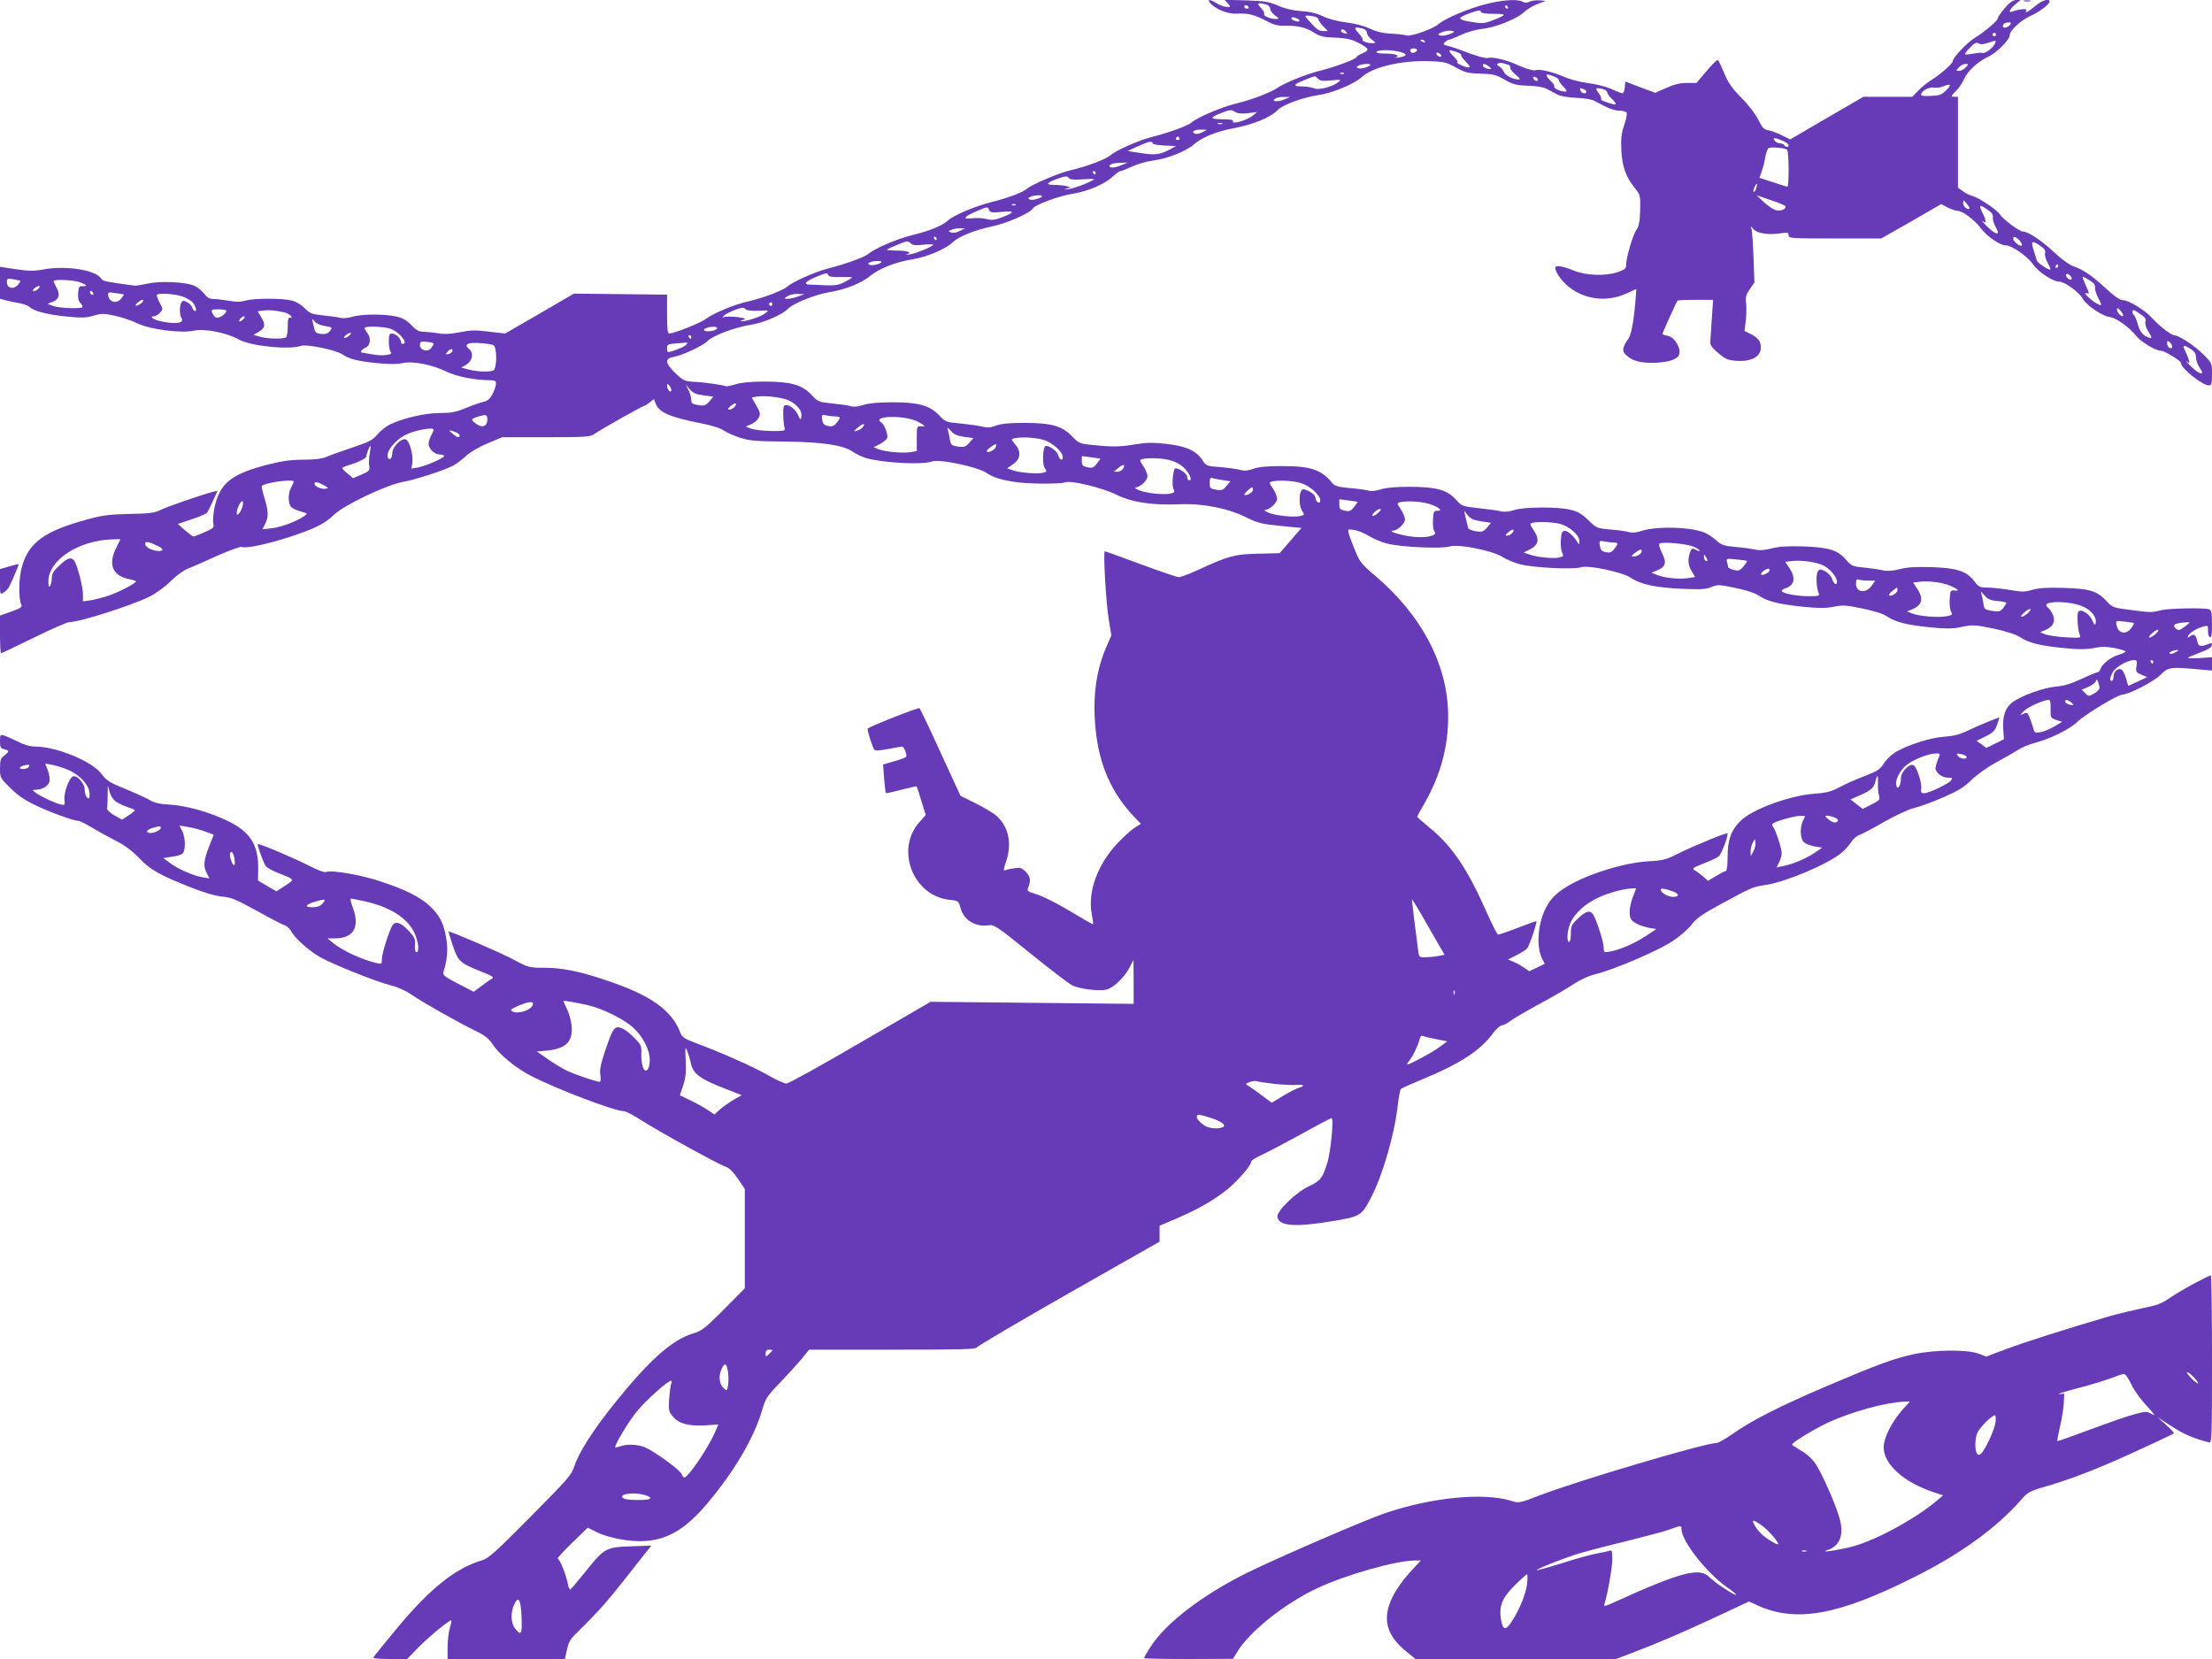
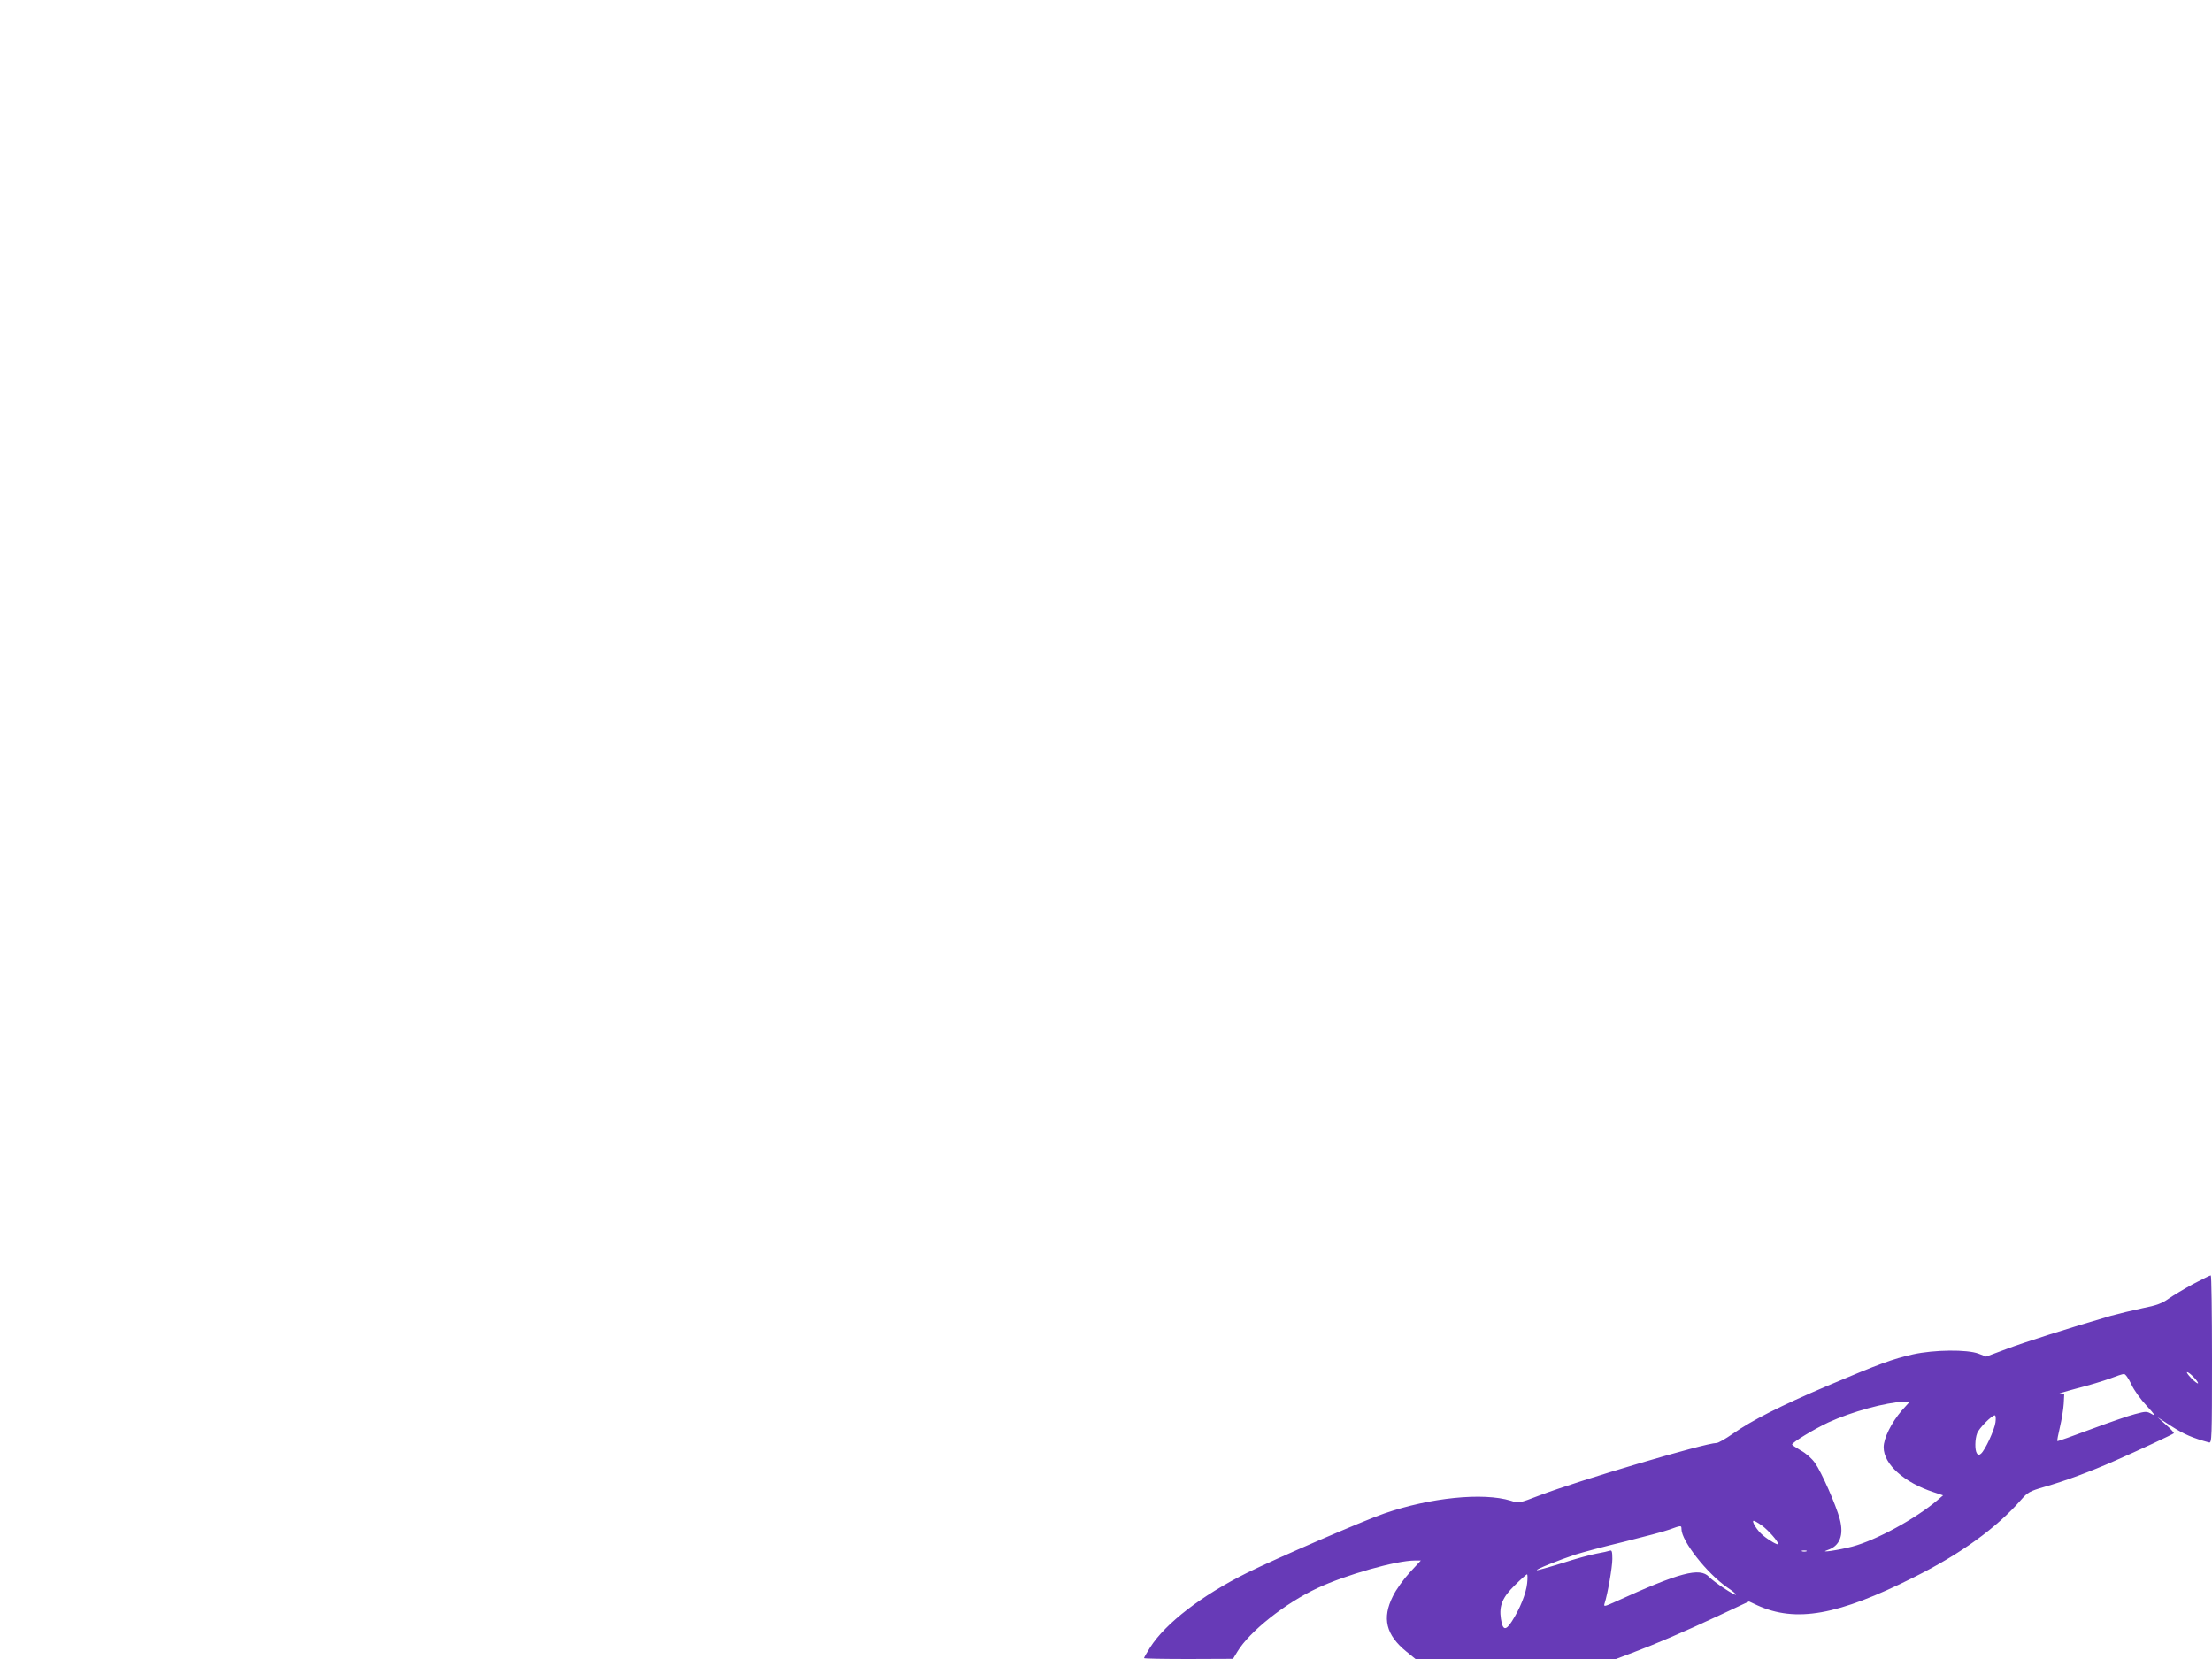
<svg xmlns="http://www.w3.org/2000/svg" version="1.0" width="1280pt" height="960pt" viewBox="0 0 1280 960" preserveAspectRatio="xMidYMid meet">
  <g transform="translate(0,960) scale(0.1,-0.1)" fill="#673ab7" stroke="none">
-     <path d="M7005 9580 c32 -35 101 -62 153 -59 61 4 101 -6 170 -42 43 -23 67 -29 106 -28 72 2 125 -10 170 -40 31 -20 53 -26 103 -28 83 -2 119 -10 171 -40 46 -27 47 -34 2 -53 -16 -7 -30 -16 -30 -20 0 -11 -119 -56 -211 -79 -86 -22 -206 -71 -248 -100 -37 -26 -149 -69 -242 -91 -81 -20 -222 -80 -254 -109 -22 -19 -131 -59 -238 -86 -72 -19 -199 -75 -232 -104 -26 -23 -141 -66 -229 -86 -68 -15 -226 -83 -256 -109 -21 -19 -109 -52 -201 -75 -99 -25 -222 -77 -255 -108 -33 -30 -105 -59 -207 -84 -83 -20 -218 -78 -252 -108 -22 -19 -131 -59 -238 -86 -72 -19 -199 -75 -232 -104 -26 -23 -141 -66 -229 -86 -80 -18 -197 -67 -244 -102 -31 -23 -181 -82 -209 -83 -10 0 -13 29 -13 113 l0 112 -270 3 -269 3 -199 -116 -199 -115 -95 11 c-78 10 -106 9 -169 -4 -53 -10 -89 -12 -120 -6 -24 4 -61 8 -83 9 -31 0 -45 7 -76 39 -28 29 -51 42 -89 50 -71 15 -198 14 -252 -2 -25 -8 -56 -10 -71 -6 -14 4 -59 10 -99 14 -65 7 -76 11 -104 40 -18 19 -48 38 -74 45 -56 15 -214 15 -269 1 -31 -9 -58 -9 -99 -1 -31 5 -71 10 -88 10 -23 0 -37 8 -54 31 -13 17 -39 38 -58 46 -53 22 -196 28 -268 12 -33 -7 -67 -13 -75 -12 -159 21 -186 26 -193 39 -29 51 -201 79 -335 55 -54 -10 -84 -10 -159 1 l-93 14 0 -93 0 -92 38 -10 c20 -5 55 -12 77 -16 22 -4 47 -13 55 -21 28 -25 99 -43 209 -55 92 -9 117 -9 161 4 48 14 60 14 124 0 39 -8 98 -28 131 -44 74 -36 255 -59 329 -42 58 13 190 -13 257 -51 68 -39 295 -62 361 -37 29 11 202 -24 238 -49 40 -27 85 -39 198 -51 74 -7 121 -7 151 0 59 13 174 -9 256 -50 59 -28 158 -48 243 -49 36 0 42 -3 42 -20 0 -12 -9 -38 -20 -60 -15 -28 -28 -40 -52 -45 -17 -4 -64 -20 -102 -36 -58 -24 -86 -29 -151 -29 -87 0 -219 -31 -292 -68 -22 -12 -55 -38 -71 -58 -26 -31 -47 -42 -144 -74 -62 -21 -130 -45 -150 -54 -26 -11 -67 -16 -131 -16 -68 0 -122 -7 -198 -26 -222 -56 -288 -109 -319 -257 -6 -31 -9 -70 -6 -85 6 -25 2 -29 -51 -52 -32 -14 -60 -25 -63 -25 -4 0 -25 16 -49 36 l-42 37 80 27 c44 14 84 32 89 38 5 7 21 38 35 70 l26 57 -27 -6 c-62 -16 -266 -86 -303 -105 -34 -17 -63 -21 -182 -23 -123 -3 -158 -8 -257 -36 -231 -64 -321 -129 -361 -262 -21 -68 -24 -188 -5 -229 5 -12 -8 -20 -59 -38 l-65 -23 0 -109 c0 -60 3 -109 6 -109 4 0 89 41 190 90 101 50 193 90 205 90 59 0 360 96 463 147 41 21 92 58 125 91 33 33 75 63 101 73 25 9 101 43 169 74 69 30 131 53 139 50 25 -10 145 15 272 56 155 51 206 76 267 134 57 54 305 171 393 186 65 11 228 63 285 91 22 11 58 37 80 58 23 22 75 53 125 74 l86 36 253 0 c229 0 255 2 279 18 39 27 278 162 287 162 4 0 18 9 33 20 l26 21 11 -29 c22 -50 82 -76 264 -112 61 -12 114 -29 129 -41 14 -10 55 -29 91 -41 57 -18 92 -22 261 -23 223 -3 336 -20 395 -59 21 -14 54 -30 74 -36 99 -29 331 -41 385 -20 41 15 261 -31 312 -65 42 -29 92 -44 184 -56 79 -10 248 -10 274 0 33 13 217 -32 297 -72 88 -44 210 -62 367 -55 129 6 278 -23 382 -75 66 -33 89 -39 198 -50 l123 -12 -63 -73 -63 -73 -125 -3 c-138 -4 -166 -11 -341 -91 -54 -25 -107 -45 -117 -45 -11 0 -110 34 -221 75 -111 41 -204 75 -208 75 -10 0 7 -299 23 -396 l15 -91 -26 -59 c-62 -141 -83 -292 -66 -476 20 -213 92 -377 228 -519 l35 -36 -35 -22 c-19 -12 -64 -52 -100 -90 -116 -123 -173 -280 -150 -407 6 -33 10 -60 8 -62 -1 -2 -44 22 -95 53 -114 69 -193 109 -247 125 -38 12 -41 15 -32 37 15 39 11 62 -17 90 -21 21 -31 24 -64 19 -21 -3 -45 -8 -53 -12 -12 -4 -11 4 4 48 36 103 17 199 -50 263 -17 16 -72 50 -122 75 l-91 45 -115 250 c-63 138 -118 253 -122 257 -5 6 -285 -104 -300 -118 -5 -5 26 -103 38 -122 4 -7 31 -6 81 4 41 8 78 14 81 14 11 0 30 -53 22 -60 -4 -4 -36 -16 -71 -26 l-62 -18 6 -80 c4 -45 8 -83 10 -85 2 -2 42 6 89 19 48 12 88 21 89 19 2 -2 15 -40 28 -85 l25 -80 -37 -42 c-141 -158 -36 -427 175 -449 51 -5 52 -6 63 -47 19 -71 86 -112 166 -100 28 5 51 -11 236 -161 113 -91 222 -175 243 -186 42 -22 157 -36 201 -25 38 9 104 72 131 125 l24 46 1 -127 0 -127 -587 6 -588 6 -406 -236 c-224 -131 -416 -237 -428 -237 -12 0 -57 20 -99 44 -82 48 -270 132 -415 186 -71 27 -91 38 -98 59 -49 135 -173 223 -436 310 -154 52 -252 71 -357 71 -83 0 -88 1 -178 49 -70 38 -356 161 -373 161 -1 0 10 -36 25 -81 31 -92 40 -101 164 -151 68 -27 77 -33 61 -42 -10 -6 -37 -25 -61 -43 l-43 -32 -91 47 c-77 40 -90 50 -84 67 23 74 27 130 16 197 -15 87 -39 133 -95 185 -58 54 -141 95 -286 143 -114 38 -282 67 -315 54 -9 -4 -51 12 -99 37 -81 42 -289 130 -295 124 -5 -5 34 -113 47 -128 6 -8 37 -25 69 -38 101 -40 99 -36 42 -74 l-50 -33 -54 31 -53 32 1 65 c2 141 -45 216 -177 280 -108 52 -243 89 -336 94 -56 3 -87 10 -114 26 -20 12 -84 41 -142 65 -90 36 -108 48 -137 86 -55 74 -262 159 -385 159 -28 0 -64 10 -101 29 -31 15 -67 32 -79 35 -21 7 -23 4 -23 -33 0 -35 3 -41 25 -47 31 -8 31 -11 0 -36 -21 -16 -25 -28 -25 -74 0 -54 1 -56 60 -114 42 -42 85 -71 144 -99 84 -41 223 -91 249 -91 8 0 44 -17 79 -39 35 -21 97 -55 138 -76 50 -25 94 -58 135 -100 66 -69 116 -97 299 -170 76 -30 140 -49 180 -53 52 -4 81 -16 201 -82 77 -43 150 -81 163 -84 12 -4 29 -20 37 -35 19 -38 104 -114 168 -150 75 -42 317 -139 402 -161 45 -11 92 -32 122 -53 56 -40 277 -165 376 -213 53 -25 75 -43 99 -79 38 -57 131 -134 218 -179 142 -75 487 -206 540 -206 11 0 57 -24 102 -53 98 -63 440 -252 486 -268 21 -7 45 -30 72 -70 l40 -59 0 -287 0 -288 -121 -122 c-107 -108 -128 -124 -175 -138 -123 -36 -255 -153 -459 -407 -124 -155 -207 -285 -232 -364 -15 -48 -38 -74 -253 -291 -203 -205 -243 -241 -281 -252 -152 -45 -297 -160 -486 -386 -78 -94 -142 -173 -143 -177 0 -5 44 -8 98 -8 l98 0 64 66 c56 57 149 135 187 157 8 5 7 -7 -3 -40 -8 -25 -14 -77 -14 -115 l0 -68 339 0 340 0 12 55 c10 46 21 63 63 103 28 27 79 79 114 116 57 62 95 107 259 317 l52 65 -117 -4 c-146 -5 -155 -10 -263 -145 -45 -56 -85 -103 -89 -105 -4 -2 -11 13 -14 33 -11 54 -47 145 -59 145 -6 0 31 41 81 90 l93 90 48 -24 c70 -36 200 -60 288 -53 133 10 236 74 360 222 156 187 266 375 313 535 20 68 29 82 100 155 42 44 98 106 125 137 l47 58 483 0 c393 0 484 2 488 13 3 8 242 148 531 313 l526 299 0 46 0 46 98 42 c122 52 217 106 297 171 61 50 135 137 135 158 0 7 30 25 67 42 36 17 139 71 228 120 89 50 166 90 170 90 14 0 -4 -196 -25 -261 -26 -85 -40 -103 -105 -133 -73 -33 -188 -144 -183 -177 7 -54 101 -62 320 -25 159 26 167 31 221 135 68 129 137 368 156 540 5 45 13 86 18 90 4 4 55 27 113 51 229 94 347 171 422 274 16 22 38 41 50 43 12 2 31 12 43 22 11 10 85 53 165 97 80 43 173 97 207 120 38 25 87 48 130 58 110 28 361 136 443 191 41 27 90 70 108 94 26 35 61 60 160 114 191 104 192 104 269 116 115 17 352 117 434 182 21 16 47 45 59 63 11 19 33 39 49 44 16 6 82 40 147 78 68 38 143 73 176 80 31 7 105 35 165 61 85 37 119 58 160 99 30 29 90 73 140 100 48 26 106 59 128 73 22 15 62 32 89 39 95 24 216 83 259 127 40 39 231 155 257 155 36 0 183 76 220 113 46 47 59 49 218 34 l82 -7 0 38 0 39 -72 -5 c-40 -2 -70 -2 -67 2 4 4 35 17 70 30 42 15 65 29 68 41 2 14 -1 16 -15 10 -50 -20 -62 -18 -69 14 -8 38 -21 47 -42 29 -14 -11 -15 -11 -11 2 5 17 52 46 90 55 24 6 26 5 25 -26 -1 -18 4 -34 11 -36 9 -4 12 16 12 75 0 64 -3 81 -16 86 -26 10 -236 6 -279 -5 -52 -14 -62 -14 -180 2 -96 12 -102 14 -136 51 -55 59 -95 71 -245 76 -99 3 -144 0 -183 -11 -45 -13 -62 -13 -129 -1 -42 7 -100 13 -128 14 -47 0 -54 3 -79 36 -45 59 -100 77 -245 82 -92 3 -142 0 -186 -11 -42 -11 -72 -13 -100 -7 -21 5 -70 12 -109 16 -65 6 -72 10 -102 44 -49 57 -98 72 -243 78 -93 3 -141 0 -186 -11 -42 -11 -72 -13 -99 -7 -21 5 -72 12 -114 15 -64 6 -81 12 -106 35 -16 15 -45 35 -63 44 -73 37 -288 44 -379 12 -25 -8 -49 -10 -68 -5 -16 5 -65 12 -108 15 -76 7 -79 8 -126 54 -37 36 -61 50 -102 60 -75 19 -272 17 -329 -2 -27 -9 -56 -12 -72 -7 -15 4 -72 12 -128 18 -99 11 -100 11 -136 51 -51 56 -114 73 -269 73 -78 0 -136 -5 -165 -15 -30 -9 -55 -12 -75 -6 -16 4 -66 11 -109 14 -61 6 -83 12 -95 27 -65 80 -124 100 -296 100 -84 0 -133 -5 -163 -16 -32 -11 -52 -13 -75 -6 -18 5 -69 12 -114 16 -81 6 -83 6 -107 43 -35 53 -95 79 -211 92 -74 8 -115 7 -174 -3 -88 -15 -135 -16 -246 -4 -77 7 -82 9 -122 51 -58 60 -121 77 -278 77 -84 0 -133 -5 -162 -16 -31 -12 -50 -13 -77 -6 -19 5 -75 13 -124 18 -88 8 -91 9 -129 49 -53 56 -122 75 -273 74 -76 0 -131 -5 -163 -15 -34 -11 -57 -13 -79 -6 -17 4 -65 11 -107 15 -73 7 -78 9 -116 50 -55 58 -120 76 -273 76 -76 0 -134 -6 -166 -16 -27 -8 -52 -13 -56 -11 -11 7 -132 24 -189 26 -49 3 -58 7 -102 49 -62 59 -64 86 -10 95 49 8 172 66 197 93 27 29 157 78 241 91 79 12 187 58 224 95 33 33 160 83 242 96 87 14 184 52 233 94 51 42 151 81 242 95 83 13 193 59 234 98 36 35 126 71 229 93 85 18 221 77 236 104 12 21 150 72 231 85 86 13 187 57 232 100 18 17 38 31 44 31 6 0 36 12 66 26 30 14 85 30 121 35 83 10 191 53 237 93 45 40 130 75 221 92 123 23 222 63 265 108 29 30 147 73 236 86 80 11 206 64 250 104 64 59 233 98 395 92 80 -3 97 -7 149 -36 52 -29 68 -34 142 -36 74 -2 90 -6 141 -35 49 -28 68 -33 135 -35 47 -1 89 -8 108 -18 16 -9 44 -23 62 -33 20 -10 61 -17 110 -19 46 -2 89 -9 105 -18 77 -42 111 -56 144 -56 21 0 39 -6 42 -13 3 -8 -4 -40 -15 -73 -16 -46 -19 -77 -16 -144 5 -95 26 -154 79 -219 31 -39 32 -43 30 -127 -2 -67 -7 -93 -21 -113 -21 -29 -60 -160 -60 -202 0 -23 -7 -29 -47 -43 -72 -25 -185 -21 -258 9 -63 26 -105 32 -105 15 0 -24 32 -70 71 -104 94 -80 226 -97 341 -44 l57 26 -5 -66 c-10 -124 -26 -207 -44 -227 -10 -11 -21 -32 -25 -46 -5 -21 -1 -31 24 -52 37 -31 99 -42 189 -34 107 10 135 45 92 115 -13 21 -31 35 -50 39 -17 3 -30 8 -30 11 0 6 81 185 87 192 3 3 50 5 105 5 l101 0 -7 -105 c-4 -58 -8 -118 -9 -134 -2 -23 8 -37 46 -69 41 -35 55 -41 106 -45 102 -7 159 37 135 107 -5 16 -25 34 -49 46 l-40 20 7 60 c4 33 5 78 2 101 -5 33 -1 48 21 80 l27 39 -5 145 c-3 80 -8 154 -12 165 -7 19 -6 19 12 -1 21 -25 86 -35 157 -24 41 6 46 5 46 -12 0 -17 14 -18 268 -18 l268 0 174 99 173 100 38 -20 c21 -10 46 -19 56 -19 29 0 100 -53 133 -98 35 -48 112 -102 147 -102 35 0 125 -63 158 -110 31 -45 115 -100 152 -100 31 0 114 -61 136 -100 23 -38 112 -99 153 -104 39 -5 110 -55 152 -106 33 -40 115 -90 148 -90 20 0 114 -58 114 -70 0 -31 124 -130 162 -130 15 0 18 9 18 65 0 64 0 64 -51 115 -49 49 -141 110 -167 110 -18 0 -91 57 -129 100 -39 44 -135 103 -168 103 -18 0 -48 21 -98 67 -80 74 -133 111 -189 129 -21 7 -70 42 -110 80 -75 70 -152 121 -182 121 -20 0 -116 71 -133 99 -16 26 -123 98 -159 107 -16 4 -41 16 -56 28 l-28 20 0 263 0 263 -22 0 c-21 0 -20 2 10 33 17 17 38 48 46 67 19 46 80 103 138 130 52 24 128 100 128 128 0 26 67 87 120 110 47 20 110 67 110 83 0 21 -45 7 -83 -26 -40 -34 -65 -46 -51 -24 7 11 -45 6 -82 -8 -25 -9 -15 14 17 41 l31 26 -25 0 c-18 0 -38 -14 -66 -47 -23 -27 -41 -53 -41 -60 0 -13 -78 -79 -131 -111 -44 -26 -129 -116 -129 -135 0 -15 -74 -80 -130 -114 -19 -12 -51 -38 -69 -57 l-35 -36 -142 0 -141 0 -212 -123 -212 -124 -46 23 c-25 13 -60 26 -79 30 -28 5 -37 15 -60 62 -15 31 -57 86 -97 126 -54 55 -77 87 -99 141 -16 38 -32 73 -36 77 -5 5 -34 -24 -66 -62 l-59 -70 -56 0 c-40 0 -75 -9 -119 -29 l-64 -28 -86 32 -87 33 -3 -34 c-2 -19 -8 -34 -13 -34 -6 0 -35 11 -64 25 -30 13 -90 29 -135 34 -45 6 -107 22 -138 36 -64 28 -148 48 -163 39 -11 -6 -66 10 -124 37 -51 23 -132 41 -154 34 -16 -5 -69 11 -166 48 -22 9 -53 18 -68 22 -24 5 -27 8 -17 20 7 8 18 15 24 15 6 0 38 13 71 28 35 17 87 31 123 35 76 8 202 59 240 96 15 15 50 36 77 47 l50 19 -37 3 c-20 2 -46 -2 -58 -8 -14 -7 -26 -8 -39 0 -33 17 -116 11 -218 -15 -99 -26 -232 -82 -268 -114 -32 -28 -161 -74 -186 -66 -12 4 -52 9 -88 10 -46 2 -84 11 -123 29 -34 16 -88 30 -135 36 -47 5 -101 19 -136 35 -40 19 -80 28 -129 31 -47 3 -90 13 -131 31 -54 23 -78 27 -187 31 l-124 3 18 -20 c19 -21 19 -21 -5 -21 -13 0 -39 9 -57 20 -42 26 -60 26 -37 0z m323 -6 c12 -4 22 -14 22 -24 0 -10 12 -28 28 -39 26 -19 26 -20 5 -21 -32 0 -75 18 -68 30 3 5 -5 21 -19 35 -27 27 -18 32 32 19z m-103 -14 c3 -5 -1 -10 -9 -10 -9 0 -16 5 -16 10 0 6 4 10 9 10 6 0 13 -4 16 -10z m1500 0 c3 -5 1 -10 -4 -10 -6 0 -11 5 -11 10 0 6 2 10 4 10 3 0 8 -4 11 -10z m-155 -30 c0 -6 31 -10 73 -10 79 0 78 -6 -9 -39 -46 -18 -58 -18 -124 -7 -79 13 -80 22 -4 50 47 18 64 19 64 6z m-962 -26 c12 -4 22 -11 22 -17 0 -6 12 -24 27 -39 l27 -28 -25 0 c-27 0 -38 8 -83 58 -26 28 -27 32 -10 32 10 0 29 -3 42 -6z m-104 -10 c9 -3 16 -10 16 -14 0 -10 -38 -1 -46 11 -6 10 7 12 30 3z m4126 -39 c-13 -16 -40 -20 -40 -7 0 14 12 22 33 22 16 0 17 -3 7 -15z m-3742 -21 c12 -4 22 -14 22 -24 0 -10 12 -28 28 -39 24 -18 25 -20 7 -21 -31 0 -65 11 -60 20 3 4 -8 22 -24 39 -30 32 -24 38 27 25z m-99 -18 c10 -12 8 -13 -8 -9 -12 3 -21 9 -21 14 0 14 16 11 29 -5z m598 -14 c-21 -8 -45 -11 -55 -7 -14 5 -12 9 13 19 16 7 41 10 54 8 23 -5 22 -6 -12 -20z m3163 -2 c0 -5 -4 -10 -10 -10 -5 0 -10 5 -10 10 0 6 5 10 10 10 6 0 10 -4 10 -10z m-3305 -40 c3 -6 -1 -7 -9 -4 -18 7 -21 14 -7 14 6 0 13 -4 16 -10z m3296 -18 c-12 -22 -58 -55 -69 -48 -4 2 -27 0 -52 -4 -25 -5 -47 -6 -49 -4 -3 2 10 20 28 38 26 27 37 32 50 25 11 -7 28 -6 56 3 47 17 50 16 36 -10z m-3341 -31 c0 -11 -26 -22 -34 -14 -12 12 -5 23 14 23 11 0 20 -4 20 -9z m-96 -12 c44 -12 38 -25 -14 -32 -19 -2 -27 -2 -17 0 36 9 4 23 -54 23 -38 0 -58 4 -54 10 8 13 90 13 139 -1z m325 0 c18 -6 29 -14 26 -17 -3 -3 9 -21 27 -39 27 -28 29 -33 12 -33 -19 1 -77 29 -60 30 6 0 -5 16 -24 35 -36 37 -32 42 19 24z m-89 -21 c0 -13 -23 -5 -28 10 -2 7 2 10 12 6 9 -3 16 -11 16 -16z m393 -55 c4 -2 7 -10 7 -18 0 -7 15 -25 33 -39 21 -17 26 -26 16 -26 -34 0 -77 22 -88 46 -6 13 -18 27 -26 30 -25 10 -6 25 23 18 15 -4 30 -9 35 -11z m-803 2 c0 -10 -54 -26 -69 -20 -13 5 -14 7 -1 15 16 10 70 14 70 5z m686 -10 c18 -15 18 -15 -5 -13 -14 2 -26 9 -29 16 -5 17 10 15 34 -3z m2759 -5 c-10 -11 -27 -20 -38 -20 -19 0 -20 1 -2 20 10 11 27 20 38 20 19 0 20 -1 2 -20z m-3598 -36 c-3 -3 -12 -4 -19 -1 -8 3 -5 6 6 6 11 1 17 -2 13 -5z m1212 -15 c17 -6 31 -16 31 -22 0 -6 12 -24 27 -39 20 -21 23 -28 11 -28 -27 0 -70 19 -64 29 3 4 -6 19 -19 31 -14 13 -25 27 -25 32 0 10 1 10 39 -3z m-1362 -15 c13 -12 29 -14 77 -9 56 5 59 5 42 -9 -36 -29 -115 -49 -142 -37 -14 6 -46 11 -71 11 -56 0 -49 12 23 40 60 23 52 23 71 4z m1273 -6 c0 -13 -23 -5 -28 10 -2 7 2 10 12 6 9 -3 16 -11 16 -16z m2363 -59 c-27 -28 -39 -32 -91 -34 -47 -2 -59 1 -55 11 8 22 48 42 74 37 13 -2 35 0 49 6 48 19 56 12 23 -20z m-2099 5 c20 -8 21 -24 2 -24 -8 0 -16 7 -20 15 -6 17 -4 18 18 9z m114 0 c12 -4 22 -12 22 -18 0 -7 11 -23 25 -36 33 -31 32 -41 -2 -30 -48 14 -63 22 -58 30 3 4 -5 19 -16 34 -21 27 -15 31 29 20z m-1847 -60 c-38 -16 -78 -11 -51 6 8 6 31 10 50 9 l35 0 -34 -15z m-210 -79 l54 7 -24 -20 c-37 -30 -130 -55 -116 -32 4 6 -19 10 -61 10 -77 0 -76 10 1 39 43 17 52 17 71 4 16 -10 37 -12 75 -8z m-148 -62 c-7 -2 -19 -2 -25 0 -7 3 -2 5 12 5 14 0 19 -2 13 -5z m-115 -48 c-15 -8 -34 -12 -42 -9 -26 10 -7 24 32 24 l37 -1 -27 -14z m-133 -35 c3 -5 -1 -10 -10 -10 -9 0 -13 5 -10 10 3 6 8 10 10 10 2 0 7 -4 10 -10z m3490 -14 c19 -8 35 -20 35 -25 0 -14 -17 -14 -25 -1 -3 6 -14 10 -24 10 -10 0 -24 7 -31 15 -16 20 -1 20 45 1z m-3645 -16 c0 -5 30 -10 68 -12 l67 -3 -34 -19 c-58 -31 -86 -35 -168 -22 l-78 12 45 21 c74 34 100 41 100 23z m3671 -36 c11 -6 12 -214 2 -214 -5 0 -43 12 -85 26 l-77 25 13 37 c8 21 17 57 21 82 4 25 13 49 19 53 11 8 90 2 107 -9z m-3850 -89 c-38 -17 -71 -19 -71 -6 0 12 24 18 70 19 l35 1 -34 -14z m-151 -45 c0 -5 -2 -10 -4 -10 -3 0 -8 5 -11 10 -3 6 -1 10 4 10 6 0 11 -4 11 -10z m-154 -31 c4 -8 30 -10 75 -7 38 3 69 3 69 1 0 -9 -108 -52 -145 -57 -27 -4 -32 -3 -15 2 l25 8 -25 7 c-14 4 -45 7 -69 7 -52 0 -47 12 14 34 50 18 62 19 71 5z m3977 -57 c-3 -12 -9 -22 -14 -22 -5 0 -3 11 3 25 13 30 20 28 11 -3z m-4133 -47 c0 -10 -54 -26 -69 -20 -13 5 -14 7 -1 15 16 10 70 14 70 5z m4302 -59 c5 -16 -28 -29 -56 -22 -15 4 -46 25 -69 46 l-42 40 82 -28 c46 -15 84 -31 85 -36z m1065 -13 c-11 -10 -37 12 -37 31 1 21 1 21 21 -3 11 -13 18 -26 16 -28z m-5520 21 c-3 -3 -12 -4 -19 -1 -8 3 -5 6 6 6 11 1 17 -2 13 -5z m5624 -27 c25 -17 33 -29 31 -46 -2 -12 6 -37 17 -56 29 -50 2 -47 -52 6 -23 23 -34 36 -24 29 23 -17 23 0 -2 50 -22 46 -17 49 30 17z m-5777 -3 c5 -14 17 -16 74 -10 77 8 76 -3 -3 -33 -38 -14 -56 -16 -84 -9 -19 6 -57 8 -84 5 -41 -4 -46 -2 -35 10 12 12 101 51 119 53 4 0 10 -7 13 -16z m-171 -121 c-18 -9 -39 -13 -50 -8 -17 7 -17 8 2 15 11 5 34 9 50 9 l30 0 -32 -16z m-133 -43 c0 -5 -2 -10 -4 -10 -3 0 -8 5 -11 10 -3 6 -1 10 4 10 6 0 11 -4 11 -10z m6262 -7 c10 -9 18 -22 18 -30 0 -18 -49 16 -50 35 0 16 10 15 32 -5z m-6340 -29 c32 3 58 3 58 0 0 -10 -105 -53 -140 -57 -19 -2 -27 -2 -17 0 40 10 12 23 -50 23 -36 0 -64 3 -61 6 4 3 32 16 64 29 51 21 59 22 73 8 11 -12 28 -14 73 -9z m6464 -6 c25 -17 32 -28 28 -44 -3 -12 4 -36 16 -57 12 -20 18 -37 13 -37 -15 0 -74 40 -77 53 -1 6 -10 33 -18 60 -18 54 -11 58 38 25z m-6706 -93 c0 -11 -50 -24 -66 -18 -13 5 -13 7 -2 14 14 9 68 12 68 4z m6810 -25 c0 -5 -5 -10 -11 -10 -5 0 -7 5 -4 10 3 6 8 10 11 10 2 0 4 -4 4 -10z m-7117 -52 c2 -9 24 -12 70 -11 37 1 67 0 67 -2 0 -3 -19 -15 -42 -27 -34 -17 -56 -21 -108 -19 -36 2 -78 4 -93 4 -42 0 -27 19 34 44 64 26 66 27 72 11z m7194 -24 c-9 -10 -38 16 -31 28 4 6 13 4 22 -6 9 -8 13 -19 9 -22z m125 -21 c9 -8 14 -21 12 -28 -3 -7 4 -31 15 -54 27 -52 26 -54 -6 -37 -35 18 -87 71 -60 60 18 -6 18 -5 2 32 -31 72 -30 68 -4 54 13 -7 32 -19 41 -27z m-11994 12 c1 -1 -5 -12 -15 -24 -24 -28 -63 -19 -63 16 0 22 3 23 38 17 20 -4 38 -8 40 -9z m347 -9 c41 -17 44 -23 13 -22 -20 1 -23 -5 -26 -40 -2 -29 2 -47 14 -58 9 -9 13 -20 10 -24 -11 -10 -139 -5 -171 8 l-30 12 33 13 c36 16 41 42 17 85 -8 14 -14 28 -15 33 0 13 120 7 155 -7z m-249 -42 c-11 -7 -22 -11 -25 -8 -3 3 3 12 13 20 11 7 22 11 25 8 3 -3 -3 -12 -13 -20z m324 -25 c0 -6 -4 -7 -10 -4 -5 3 -10 11 -10 16 0 6 5 7 10 4 6 -3 10 -11 10 -16z m177 -3 c1 -1 -6 -12 -16 -24 -23 -31 -67 -22 -74 14 -4 24 -3 25 42 18 25 -4 47 -7 48 -8z m348 -15 c22 -10 45 -24 51 -32 17 -22 24 -49 13 -49 -6 0 -13 8 -16 19 -2 10 -16 24 -29 32 -21 11 -27 11 -34 -1 -12 -19 -12 -71 0 -90 19 -30 -31 -38 -120 -19 -45 10 -70 29 -37 29 8 0 22 9 33 21 18 20 18 21 -3 59 -11 22 -18 41 -15 44 13 13 120 4 157 -13z m3555 4 c-19 -7 -46 -14 -60 -14 -24 0 -24 0 -6 14 11 8 38 15 60 14 l41 -1 -35 -13z m-3804 -41 c-30 -21 -44 -16 -17 7 13 11 27 17 30 13 3 -3 -3 -12 -13 -20z m3654 -4 c0 -5 -4 -10 -10 -10 -5 0 -10 5 -10 10 0 6 5 10 10 10 6 0 10 -4 10 -10z m-153 -31 c6 -6 37 -9 72 -7 60 3 62 3 41 -14 -23 -19 -113 -49 -139 -47 -9 1 -5 4 9 8 21 7 15 9 -32 16 -32 4 -66 4 -75 1 -16 -6 -16 -5 -3 8 14 14 83 44 106 45 5 1 15 -4 21 -10z m7968 -37 c-8 -8 -35 20 -35 37 1 12 5 11 21 -8 11 -13 17 -26 14 -29z m-10975 30 c0 -16 -38 -44 -56 -40 -9 1 -20 13 -25 26 -8 21 -6 22 36 22 25 0 45 -4 45 -8z m329 -8 c16 -3 35 -12 42 -20 10 -12 10 -15 -2 -12 -11 2 -14 -10 -14 -52 0 -30 -4 -58 -10 -62 -15 -11 -105 -9 -149 3 l-39 11 32 19 c36 22 39 41 11 86 l-19 32 32 4 c32 4 62 2 116 -9z m10754 -17 c20 -13 26 -24 22 -38 -4 -11 2 -33 14 -53 26 -41 26 -47 4 -39 -33 11 -51 34 -63 79 -7 24 -17 47 -21 50 -5 3 -9 12 -9 20 0 16 6 14 53 -19z m-10983 -22 c-7 -8 -17 -15 -22 -15 -6 0 -5 7 2 15 7 8 17 15 22 15 6 0 5 -7 -2 -15z m468 -41 c46 -7 49 -10 27 -34 -10 -11 -26 -15 -48 -12 -30 3 -34 8 -43 49 -10 43 -10 44 5 25 10 -13 33 -24 59 -28z m386 -18 c52 -22 101 -86 66 -86 -5 0 -10 5 -10 12 0 19 -31 48 -52 48 -15 0 -18 -8 -18 -48 0 -26 5 -53 11 -59 17 -17 -49 -25 -110 -13 -30 5 -55 10 -57 10 -14 0 0 19 21 28 29 13 34 55 10 86 -8 11 -15 23 -15 28 0 13 118 9 154 -6z m1886 5 c0 -13 -56 -24 -72 -15 -8 5 -6 10 8 15 27 11 64 11 64 0z m-2134 -47 c-11 -7 -22 -12 -25 -9 -2 3 4 12 15 19 10 8 21 12 24 9 3 -2 -4 -11 -14 -19z m1984 -4 c0 -5 -2 -10 -4 -10 -3 0 -8 5 -11 10 -3 6 -1 10 4 10 6 0 11 -4 11 -10z m-1490 -39 c0 -3 -7 -14 -15 -25 -20 -26 -65 -14 -65 17 0 20 4 22 40 19 22 -2 40 -7 40 -11z m10060 -17 c0 -8 -6 -11 -15 -8 -8 4 -15 15 -15 26 0 17 3 18 15 8 8 -7 15 -19 15 -26z m-9716 10 c23 -9 23 -139 0 -148 -25 -10 -91 -7 -140 5 l-45 12 31 18 c34 21 42 67 15 89 -34 28 -7 41 72 34 28 -2 58 -7 67 -10z m1120 5 c-6 -11 -46 -30 -91 -43 -20 -6 -23 -4 -23 18 0 23 4 25 53 29 28 2 56 4 60 5 5 1 5 -3 1 -9z m8702 -28 c23 -14 31 -26 31 -48 0 -17 10 -44 22 -62 34 -47 0 -41 -52 10 -23 23 -33 36 -23 28 17 -13 18 -12 11 11 -4 14 -14 37 -22 53 -16 32 -9 34 33 8z m-10058 -13 c-3 -7 -13 -15 -24 -17 -16 -3 -17 -1 -5 13 16 19 34 21 29 4z m1265 -231 c-7 -11 -23 12 -23 33 1 12 4 11 15 -4 8 -10 12 -23 8 -29z m189 -25 l56 -7 -23 -28 c-22 -24 -29 -27 -65 -21 -34 6 -40 10 -40 31 0 13 -7 38 -16 56 l-16 32 24 -28 c18 -21 35 -29 80 -35z m497 -31 c48 -25 74 -61 68 -93 -3 -21 -5 -20 -20 13 -17 37 -63 67 -80 50 -8 -8 -6 -98 4 -131 3 -13 -10 -15 -81 -14 -47 1 -98 7 -115 14 l-30 12 32 13 c18 8 38 25 44 39 10 21 8 32 -15 70 l-26 45 22 5 c48 10 156 -3 197 -23z m-319 -36 c-7 -8 -20 -15 -29 -15 -12 1 -11 5 8 21 26 22 41 18 21 -6z m-1430 -74 c0 -38 -30 -49 -64 -24 -33 24 -32 28 7 41 51 16 57 14 57 -17z m2016 19 c29 0 30 -8 4 -38 -15 -19 -26 -22 -49 -17 -23 5 -30 13 -33 36 -5 29 -3 31 25 25 16 -3 40 -6 53 -6z m473 -29 c46 -24 51 -32 19 -28 -22 2 -23 -1 -23 -71 l0 -72 -34 -6 c-42 -8 -147 1 -186 16 l-30 12 36 18 c20 11 39 26 43 35 6 18 -16 79 -33 89 -64 40 131 46 208 7z m-318 -35 c-6 -7 -22 -16 -34 -19 -20 -5 -19 -3 7 19 29 26 48 26 27 0z m588 -54 l54 -7 -24 -27 c-21 -24 -29 -27 -65 -22 -39 6 -42 9 -48 44 -3 21 -9 47 -13 57 -4 12 2 8 18 -9 18 -21 37 -30 78 -36z m-3069 41 c-1 -5 -7 -19 -15 -33 -8 -14 -14 -35 -15 -47 0 -30 34 -63 65 -63 14 0 25 -4 25 -9 0 -11 -106 -58 -152 -66 l-37 -7 5 33 c7 49 -18 133 -40 137 -27 6 -76 -46 -76 -79 0 -31 -17 -48 -26 -26 -12 33 41 99 103 131 55 27 163 47 163 29z m124 -13 c14 -5 26 -14 26 -20 0 -16 -15 -12 -41 10 -27 22 -22 25 15 10z m3403 -45 c52 -15 113 -70 113 -100 0 -25 -19 -17 -26 10 -6 23 -48 55 -72 55 -17 0 -23 -102 -7 -127 14 -21 14 -23 -11 -29 -33 -8 -140 1 -178 16 l-28 10 33 23 c45 30 50 72 14 115 -23 27 -24 31 -8 35 39 10 122 6 170 -8z m-276 -44 c-10 -19 -51 -36 -51 -21 0 8 40 39 53 39 4 1 3 -7 -2 -18z m-3621 -33 c-5 -23 -6 -56 -4 -73 5 -28 2 -31 -44 -51 l-49 -21 -31 26 c-18 14 -32 29 -32 32 0 3 19 12 43 19 54 16 97 38 97 50 0 12 19 60 23 60 3 0 1 -19 -3 -42z m4227 -32 c1 -1 -8 -14 -20 -29 -19 -24 -27 -27 -54 -21 -28 6 -33 11 -33 36 l0 29 53 -7 c28 -4 53 -7 54 -8z m410 -11 c34 -10 61 -27 82 -50 31 -35 40 -65 21 -65 -5 0 -10 9 -10 20 0 18 -44 50 -68 50 -14 0 -23 -100 -11 -121 8 -15 5 -20 -17 -25 -37 -9 -145 2 -185 20 -19 8 -27 15 -18 15 27 2 69 41 69 65 0 13 -11 39 -24 59 -22 32 -23 36 -8 40 38 10 121 6 169 -8z m-277 -45 c-6 -11 -21 -20 -33 -20 l-22 1 24 19 c30 26 45 26 31 0z m574 -68 l46 -7 -23 -27 c-19 -24 -27 -27 -59 -22 -35 6 -38 9 -38 40 0 24 4 32 14 28 8 -3 35 -8 60 -12z m-5374 -9 c-1 -5 -7 -19 -15 -33 -19 -33 -19 -95 0 -114 9 -9 34 -20 57 -26 39 -11 40 -12 19 -26 -43 -31 -138 -66 -190 -71 l-53 -6 16 31 c21 40 20 73 -4 151 -11 36 -17 67 -15 69 20 20 185 42 185 25z m5827 -8 c53 -16 113 -70 113 -101 0 -24 -25 -11 -28 15 -2 14 -17 28 -38 39 -31 14 -36 14 -44 2 -15 -23 -12 -93 5 -117 15 -21 14 -23 -11 -29 -37 -9 -145 2 -185 20 -19 8 -27 15 -18 15 27 2 69 41 69 65 0 13 -11 39 -24 59 -22 32 -23 36 -8 40 38 10 121 6 169 -8z m-5654 -12 c29 -16 30 -18 10 -21 -25 -4 -63 14 -63 28 0 15 17 12 53 -7z m5377 -28 c0 -15 -40 -37 -50 -28 -5 4 37 43 46 43 2 0 4 -7 4 -15z m607 -69 c0 0 -9 -14 -22 -30 -19 -24 -27 -27 -54 -21 -26 6 -31 11 -31 36 l0 30 53 -7 c28 -4 53 -7 54 -8z m-6453 -23 c-4 -16 -13 -35 -20 -43 -12 -12 -14 -12 -14 2 0 23 21 68 32 68 5 0 5 -12 2 -27z m6863 12 c57 -17 88 -42 50 -41 -20 1 -22 -4 -25 -52 -2 -31 2 -60 9 -68 18 -22 -35 -37 -116 -31 -63 5 -164 34 -124 36 27 2 69 41 69 65 0 13 -11 39 -24 59 -22 32 -23 36 -8 40 38 10 121 6 169 -8z m-296 -56 c-13 -11 -27 -17 -30 -13 -3 3 5 14 18 25 13 11 27 17 30 13 3 -3 -5 -14 -18 -25z m601 -46 l56 -8 -23 -28 c-22 -24 -29 -27 -66 -21 -22 4 -42 12 -43 18 -2 6 -8 31 -14 56 l-10 45 21 -27 c17 -20 35 -28 79 -35z m454 -14 c55 -14 114 -66 113 -100 0 -23 -1 -23 -12 -5 -23 38 -58 67 -75 64 -13 -2 -18 -15 -20 -55 -2 -29 2 -61 8 -72 9 -18 7 -21 -16 -27 -32 -8 -128 1 -173 17 l-34 12 36 18 c53 28 58 60 15 121 -14 20 -15 28 -6 31 24 10 119 7 164 -4z m-1106 -70 c25 -15 72 -35 105 -44 79 -21 319 -32 365 -17 49 16 251 -25 306 -62 22 -14 66 -32 99 -41 75 -20 311 -32 351 -18 42 15 238 -26 290 -60 58 -39 144 -57 294 -64 111 -5 142 -3 173 10 35 15 44 15 139 -5 62 -13 115 -30 136 -45 49 -33 118 -50 255 -64 90 -9 132 -9 178 0 51 11 73 9 165 -10 68 -14 120 -30 142 -45 49 -34 118 -51 252 -64 87 -9 128 -9 170 0 77 16 83 16 204 -9 68 -15 122 -33 144 -47 50 -34 118 -51 255 -64 88 -9 131 -8 173 0 43 9 71 9 120 0 35 -7 64 -16 64 -20 0 -4 -18 -12 -40 -19 -45 -13 -96 -53 -105 -81 -4 -11 -11 -20 -17 -20 -5 0 -47 -17 -92 -38 -57 -27 -101 -41 -148 -45 -76 -7 -202 -53 -253 -91 -42 -32 -58 -81 -53 -156 l4 -58 -51 -25 -51 -25 -28 21 -28 20 52 26 c43 21 54 33 66 66 7 22 14 41 14 42 0 5 -107 -39 -175 -71 -53 -26 -88 -35 -145 -39 -83 -6 -222 -51 -288 -94 -22 -14 -51 -43 -63 -64 -20 -31 -37 -42 -107 -69 -46 -17 -111 -46 -145 -64 -51 -27 -77 -34 -147 -39 -143 -10 -362 -90 -429 -158 -54 -53 -74 -110 -74 -206 0 -48 -4 -83 -10 -83 -5 0 -31 -13 -56 -29 l-47 -28 -30 26 c-17 14 -39 31 -49 36 -15 9 -7 15 52 38 39 15 78 33 88 41 16 11 59 125 51 134 -6 5 -206 -77 -286 -118 -67 -34 -86 -39 -170 -44 -151 -8 -378 -82 -493 -159 -43 -29 -72 -58 -93 -95 -54 -90 -68 -236 -30 -310 l15 -29 -45 -22 -45 -21 -29 20 c-16 11 -43 27 -61 34 l-33 14 50 25 c28 14 55 31 61 39 14 17 61 158 53 158 -3 0 -53 -18 -110 -40 -57 -22 -107 -39 -112 -38 -5 2 -36 63 -68 135 -107 242 -197 376 -321 478 -43 36 -79 67 -79 69 0 1 20 38 45 81 91 160 135 323 135 499 0 294 -150 583 -422 814 -78 66 -90 80 -116 145 -17 40 -33 84 -37 99 -7 27 -6 27 32 21 21 -3 58 -18 83 -34z m830 16 c-7 -8 -20 -15 -29 -15 -12 1 -11 5 8 21 26 22 41 18 21 -6z m-8076 -82 c-49 -95 -25 -161 64 -182 24 -5 46 -11 48 -14 9 -8 -98 -64 -161 -85 -33 -11 -79 -22 -102 -26 l-43 -6 0 40 c0 46 -34 175 -51 196 -18 22 -37 17 -84 -27 -35 -32 -45 -49 -45 -73 0 -17 -5 -38 -10 -46 -7 -11 -10 -4 -10 26 0 123 174 237 371 243 l46 1 -23 -47z m244 5 c34 -17 27 -31 -14 -25 -40 7 -64 23 -64 43 0 14 27 8 78 -18z m8425 22 c22 0 21 -9 -3 -38 -15 -19 -26 -22 -49 -17 -23 5 -30 13 -33 37 -5 30 -4 30 31 24 20 -3 44 -6 54 -6z m460 -25 c21 -9 36 -20 33 -22 -2 -3 -14 0 -25 7 -18 9 -22 7 -31 -15 -15 -40 -12 -77 10 -112 l19 -32 -45 -7 c-51 -7 -136 2 -178 20 l-30 12 32 13 c51 21 58 44 29 102 -15 31 -20 50 -13 54 25 11 163 -2 199 -20z m-303 -23 c0 -15 -24 -32 -44 -32 -20 0 -19 2 4 20 27 21 40 25 40 12z m380 -55 c0 -5 -4 -5 -10 -2 -5 3 -10 14 -10 23 0 15 2 15 10 2 5 -8 10 -19 10 -23z m229 -3 c2 -2 -7 -16 -20 -32 -22 -25 -28 -27 -57 -20 -17 5 -32 12 -32 16 0 4 -3 17 -6 29 -6 21 -4 22 52 16 33 -3 61 -7 63 -9z m438 -24 c40 -18 83 -68 83 -97 0 -24 -18 -13 -28 16 -6 17 -24 37 -40 45 -26 13 -32 14 -42 1 -13 -15 -10 -96 4 -127 7 -16 1 -18 -59 -18 -70 0 -155 17 -155 31 0 4 9 11 20 14 54 17 63 61 25 117 l-25 37 33 4 c53 7 139 -3 184 -23z m-307 -30 c0 -12 -40 -33 -48 -25 -4 4 2 13 12 21 23 16 36 18 36 4z m571 -60 l40 0 -21 -30 c-33 -46 -90 -39 -90 12 0 23 4 29 16 24 9 -3 34 -6 55 -6z m476 -30 c47 -21 55 -31 21 -27 -21 2 -23 -3 -26 -50 -2 -29 2 -61 8 -72 9 -18 6 -21 -26 -27 -46 -9 -160 0 -199 16 l-30 12 30 12 c61 26 68 65 24 127 l-19 28 32 4 c55 8 139 -3 185 -23z m-307 -25 c0 -16 -38 -40 -48 -30 -4 3 4 15 18 25 30 24 30 24 30 5z m578 -63 c29 -2 52 -7 52 -11 0 -3 -9 -17 -18 -29 -16 -21 -24 -23 -64 -17 -43 7 -46 9 -51 43 -3 21 -8 46 -12 57 -5 14 0 12 17 -9 19 -23 35 -30 76 -34z m498 -33 c48 -23 77 -60 71 -92 -3 -19 -6 -18 -20 14 -17 37 -63 67 -80 50 -10 -10 -5 -106 8 -135 8 -18 3 -18 -81 -14 -49 3 -102 11 -119 17 l-30 13 32 13 c43 18 58 48 43 86 -7 15 -18 34 -26 40 -21 17 -17 27 14 32 50 9 146 -3 188 -24z m-325 -40 c-35 -28 -51 -22 -17 7 15 14 31 22 35 19 3 -4 -5 -15 -18 -26z m617 -55 c2 -1 -4 -14 -15 -28 -30 -41 -76 -33 -85 16 -5 27 -5 27 46 21 28 -3 53 -7 54 -9z m322 3 c0 -2 -14 -13 -31 -26 -24 -18 -33 -20 -45 -11 -20 17 -17 28 9 33 29 6 67 8 67 4z m-199 -68 c-35 -28 -51 -22 -17 7 15 14 31 22 35 19 3 -4 -5 -15 -18 -26z m119 -103 c-14 -8 -29 -12 -34 -8 -10 6 20 20 44 21 8 0 4 -6 -10 -13z m-227 -81 c-5 -32 -3 -36 28 -49 l34 -14 -55 -26 -55 -25 -13 45 c-7 25 -19 48 -28 51 -20 8 -44 -15 -44 -43 0 -13 -4 -24 -10 -24 -14 0 -12 16 5 49 15 30 85 71 122 71 19 0 21 -4 16 -35z m97 25 c0 -5 -2 -10 -4 -10 -3 0 -8 5 -11 10 -3 6 -1 10 4 10 6 0 11 -4 11 -10z m-311 -150 c1 -8 -13 -23 -31 -33 -31 -18 -32 -18 -52 2 l-20 20 38 16 c20 9 40 23 43 32 6 15 7 14 14 -3 4 -10 8 -26 8 -34z m-283 -122 c-1 -51 0 -53 33 -64 l34 -11 -46 -27 c-25 -15 -61 -30 -80 -33 -31 -5 -35 -3 -41 23 -4 15 -14 43 -21 61 -13 31 -16 33 -37 22 -21 -10 -21 -9 3 16 23 24 113 64 145 65 8 0 11 -19 10 -52z m120 37 c10 -8 14 -15 7 -15 -19 0 -43 11 -43 21 0 13 14 11 36 -6z m-772 -330 c-7 -19 -14 -41 -14 -50 0 -26 38 -55 71 -55 28 0 30 -2 18 -17 -18 -21 -128 -73 -155 -73 -17 0 -20 5 -17 24 6 29 -22 120 -41 136 -22 18 -76 -34 -76 -73 0 -18 -4 -39 -10 -47 -8 -12 -10 -12 -16 3 -11 28 18 87 58 120 40 32 126 66 170 67 27 0 27 0 12 -35z m144 29 c12 -4 22 -10 22 -15 0 -15 -37 -10 -50 6 -13 16 -8 18 28 9z m-11193 -73 c-3 -6 -18 -11 -33 -11 -29 0 -20 15 13 22 24 5 29 3 20 -11z m220 -12 c64 -24 122 -80 131 -126 4 -19 3 -37 0 -41 -11 -10 -26 20 -26 51 0 32 -42 80 -66 75 -22 -4 -56 -95 -51 -136 3 -31 2 -33 -22 -27 -35 8 -121 49 -146 69 -20 15 -20 15 2 16 37 0 73 22 79 47 4 14 -1 43 -9 65 l-16 40 36 -7 c20 -3 60 -15 88 -26z m10482 -81 c-1 -24 1 -55 6 -70 7 -26 4 -29 -43 -53 l-51 -26 -35 27 -36 28 59 26 c64 29 77 42 87 83 9 40 15 33 13 -15z m-10191 -110 c16 -10 46 -23 67 -30 20 -6 37 -14 37 -17 0 -3 -17 -17 -37 -30 l-37 -24 -46 26 c-25 15 -43 32 -41 39 2 7 4 40 4 73 l1 60 11 -40 c8 -25 22 -46 41 -57z m9758 -105 c-20 -40 -18 -106 5 -127 10 -9 38 -20 62 -24 l43 -7 -48 -33 c-51 -33 -128 -65 -184 -75 l-32 -7 15 30 c8 16 15 40 15 53 0 28 -35 134 -50 153 -8 9 -7 14 1 20 24 15 125 43 156 43 32 1 32 1 17 -26z m181 17 c14 -5 23 -14 20 -20 -10 -15 -30 -12 -56 10 -19 16 -21 19 -7 20 9 0 29 -4 43 -10z m-9685 -60 c0 -13 -34 -30 -59 -30 -32 0 -25 18 12 29 43 12 47 13 47 1z m256 -21 l51 -19 -24 -61 c-34 -85 -38 -120 -18 -159 l17 -33 -41 7 c-52 8 -145 49 -190 84 l-36 27 48 7 c27 3 55 12 63 18 19 17 18 93 -2 132 l-16 31 48 -8 c27 -4 71 -16 100 -26z m8960 -116 l-15 -28 -1 28 c0 16 6 38 12 50 l13 22 3 -22 c2 -12 -4 -34 -12 -50z m-8790 -38 c8 -44 -2 -57 -16 -21 -13 34 -13 56 0 56 5 0 12 -16 16 -35z m8093 -225 c-19 -51 -24 -96 -13 -125 8 -21 55 -44 107 -54 l42 -7 -64 -42 c-65 -43 -152 -80 -208 -89 -31 -5 -33 -4 -33 23 0 37 -48 180 -66 199 -19 19 -41 10 -86 -33 -34 -32 -38 -42 -38 -84 0 -26 -4 -48 -10 -48 -17 0 -11 72 11 117 25 52 85 105 156 138 55 27 150 53 195 54 l26 1 -19 -50z m236 30 c33 -13 32 -30 -3 -30 -30 0 -72 24 -72 42 0 10 27 6 75 -12z m-7820 -70 c-12 -13 -31 -20 -57 -20 -50 0 -41 16 20 34 55 16 62 13 37 -14z m248 14 c141 -32 236 -91 280 -172 27 -50 37 -122 16 -122 -6 0 -9 16 -8 41 3 36 -2 46 -38 85 -42 44 -72 55 -90 32 -18 -24 -63 -163 -63 -196 0 -30 -2 -32 -27 -26 -92 22 -200 72 -258 119 l-30 25 43 0 c109 0 146 66 103 180 -11 27 -15 50 -10 50 6 0 42 -7 82 -16z m6209 -316 c-20 -4 -54 -7 -74 -7 -36 -1 -37 0 -42 42 -3 23 -12 96 -21 163 -8 66 -15 124 -15 130 0 5 43 -65 94 -156 l95 -165 -37 -7z m95 -220 c-3 -8 -6 -5 -6 6 -1 11 2 17 5 13 3 -3 4 -12 1 -19z m-5017 -64 c88 -20 216 -84 268 -134 55 -53 92 -127 92 -183 0 -58 -25 -83 -40 -41 -6 15 -10 49 -9 76 2 44 -1 52 -37 89 -45 47 -86 71 -107 63 -19 -7 -31 -32 -68 -143 -23 -70 -30 -103 -25 -132 3 -21 2 -39 -3 -39 -21 0 -150 44 -196 67 -27 14 -77 44 -109 67 l-59 41 59 6 c112 11 152 54 141 149 -3 27 -15 68 -26 91 -12 24 -21 44 -21 46 0 5 55 -5 140 -23z m-317 1 c-12 -33 -90 -56 -121 -36 -10 6 -4 12 20 23 71 33 111 38 101 13z m5232 -199 l60 -12 -45 -33 c-42 -31 -172 -101 -186 -101 -4 0 0 8 8 18 20 22 53 90 62 125 5 22 11 27 24 21 9 -4 44 -12 77 -18z m-4319 -131 c13 -69 50 -97 211 -159 l85 -33 -47 -27 c-25 -15 -61 -40 -79 -56 l-32 -29 -42 28 c-23 15 -67 40 -100 55 l-58 28 19 56 c15 44 18 76 15 144 -4 78 -3 84 8 58 7 -17 16 -46 20 -65z m3379 -127 c49 -5 107 -8 127 -6 41 4 52 -6 16 -16 -13 -3 -54 -24 -91 -46 l-68 -41 -58 43 c-32 24 -67 48 -77 55 -18 10 -18 12 6 21 14 6 32 8 40 6 8 -3 55 -10 105 -16z m-381 -193 c67 -20 103 -44 85 -56 -23 -14 -83 -10 -109 8 -31 21 -50 45 -44 55 7 11 11 10 68 -7z m-2524 -1348 c0 -2 -9 -12 -20 -22 -19 -18 -20 -17 -20 3 0 15 6 22 20 22 11 0 20 -2 20 -3z m-257 -128 c3 -23 3 -57 0 -75 -5 -33 -7 -34 -24 -18 -27 24 -32 67 -15 109 19 44 31 39 39 -16z m-329 -66 c-4 -10 -9 -50 -12 -89 -4 -65 -2 -73 23 -102 34 -41 89 -55 186 -50 l76 5 -20 -46 c-41 -93 -155 -261 -178 -261 -4 0 -10 9 -14 19 -6 20 -126 110 -198 149 -44 24 -116 29 -161 12 -14 -5 -26 -7 -26 -4 0 20 80 152 126 208 52 63 178 176 197 176 5 0 6 -8 1 -17z m-153 -644 c54 -17 39 -29 -36 -29 -66 0 -95 6 -95 20 0 19 80 24 131 9z m-713 -709 c4 -97 -2 -108 -37 -64 -26 33 -27 92 -5 141 25 51 38 27 42 -77z" />
-     <path d="M11713 9593 c9 -2 25 -2 35 0 9 3 1 5 -18 5 -19 0 -27 -2 -17 -5z" />
-     <path d="M52 6322 l-52 -15 0 -75 c0 -74 0 -74 22 -60 12 8 25 21 29 29 17 31 59 132 57 134 -2 1 -27 -4 -56 -13z" />
    <path d="M12691 2170 c-51 -28 -115 -66 -142 -85 -38 -27 -69 -39 -151 -55 -57 -12 -139 -32 -183 -44 -250 -73 -501 -153 -604 -192 l-118 -44 -44 17 c-66 25 -256 23 -379 -4 -119 -27 -195 -55 -495 -182 -274 -117 -436 -199 -547 -277 -43 -30 -85 -54 -95 -54 -66 0 -796 -216 -1026 -304 -117 -45 -118 -45 -165 -30 -160 49 -466 18 -732 -74 -122 -42 -630 -262 -795 -344 -261 -130 -470 -291 -559 -430 -20 -31 -36 -60 -36 -63 0 -3 116 -5 258 -5 l257 1 25 41 c70 117 277 281 463 368 163 77 457 160 564 160 l35 0 -64 -69 c-36 -39 -80 -100 -98 -138 -64 -127 -40 -224 78 -320 l53 -43 580 0 580 0 95 36 c131 49 297 120 502 216 l173 81 47 -22 c224 -102 467 -59 907 162 271 135 480 287 621 449 37 42 48 49 134 74 119 34 263 87 410 152 132 58 332 151 339 158 3 2 -17 25 -45 49 l-49 44 82 -53 c70 -45 120 -67 216 -93 16 -4 17 24 17 481 0 267 -3 486 -7 486 -5 0 -50 -23 -102 -50z m4 -540 c16 -16 26 -32 24 -35 -3 -2 -21 11 -39 30 -19 19 -29 35 -24 35 6 0 23 -13 39 -30z m-362 -40 c15 -34 55 -89 89 -125 48 -52 54 -62 30 -48 -30 17 -34 17 -98 0 -36 -9 -151 -49 -256 -88 -104 -39 -191 -70 -193 -68 -2 2 5 39 15 81 10 42 20 103 22 135 l3 58 -30 -2 c-16 -1 29 13 100 32 72 18 159 45 195 58 36 14 72 26 80 26 9 1 26 -24 43 -59z m-1328 -152 c-60 -70 -105 -160 -105 -213 0 -98 118 -204 290 -260 l54 -18 -34 -29 c-125 -106 -352 -230 -490 -267 -80 -21 -200 -39 -146 -21 72 23 97 86 72 180 -22 82 -106 272 -143 324 -19 27 -53 57 -83 73 -27 16 -50 31 -50 34 0 12 125 88 210 128 135 62 332 116 438 120 l34 1 -47 -52z m542 -69 c-6 -44 -60 -161 -84 -181 -11 -9 -17 -9 -24 3 -12 19 -11 82 2 115 10 29 85 104 102 104 6 0 7 -18 4 -41z m-1351 -597 c36 -26 94 -92 94 -107 0 -9 -55 22 -89 51 -33 27 -68 84 -53 84 5 0 27 -13 48 -28z m-466 -20 c0 -69 147 -256 265 -338 30 -20 53 -39 50 -42 -6 -7 -127 73 -155 103 -54 57 -170 26 -543 -144 -64 -29 -68 -29 -62 -10 18 56 45 210 45 258 0 42 -3 52 -14 48 -8 -3 -43 -11 -77 -17 -34 -6 -125 -31 -202 -56 -77 -24 -142 -42 -144 -40 -6 5 126 58 222 90 44 14 172 48 285 75 113 28 230 59 260 70 69 25 70 25 70 3z m723 -129 c-7 -2 -19 -2 -25 0 -7 3 -2 5 12 5 14 0 19 -2 13 -5z m-1616 -185 c-6 -58 -41 -147 -89 -221 -36 -56 -53 -51 -63 17 -11 74 9 123 81 193 35 35 67 63 70 63 4 0 4 -24 1 -52z" />
  </g>
</svg>